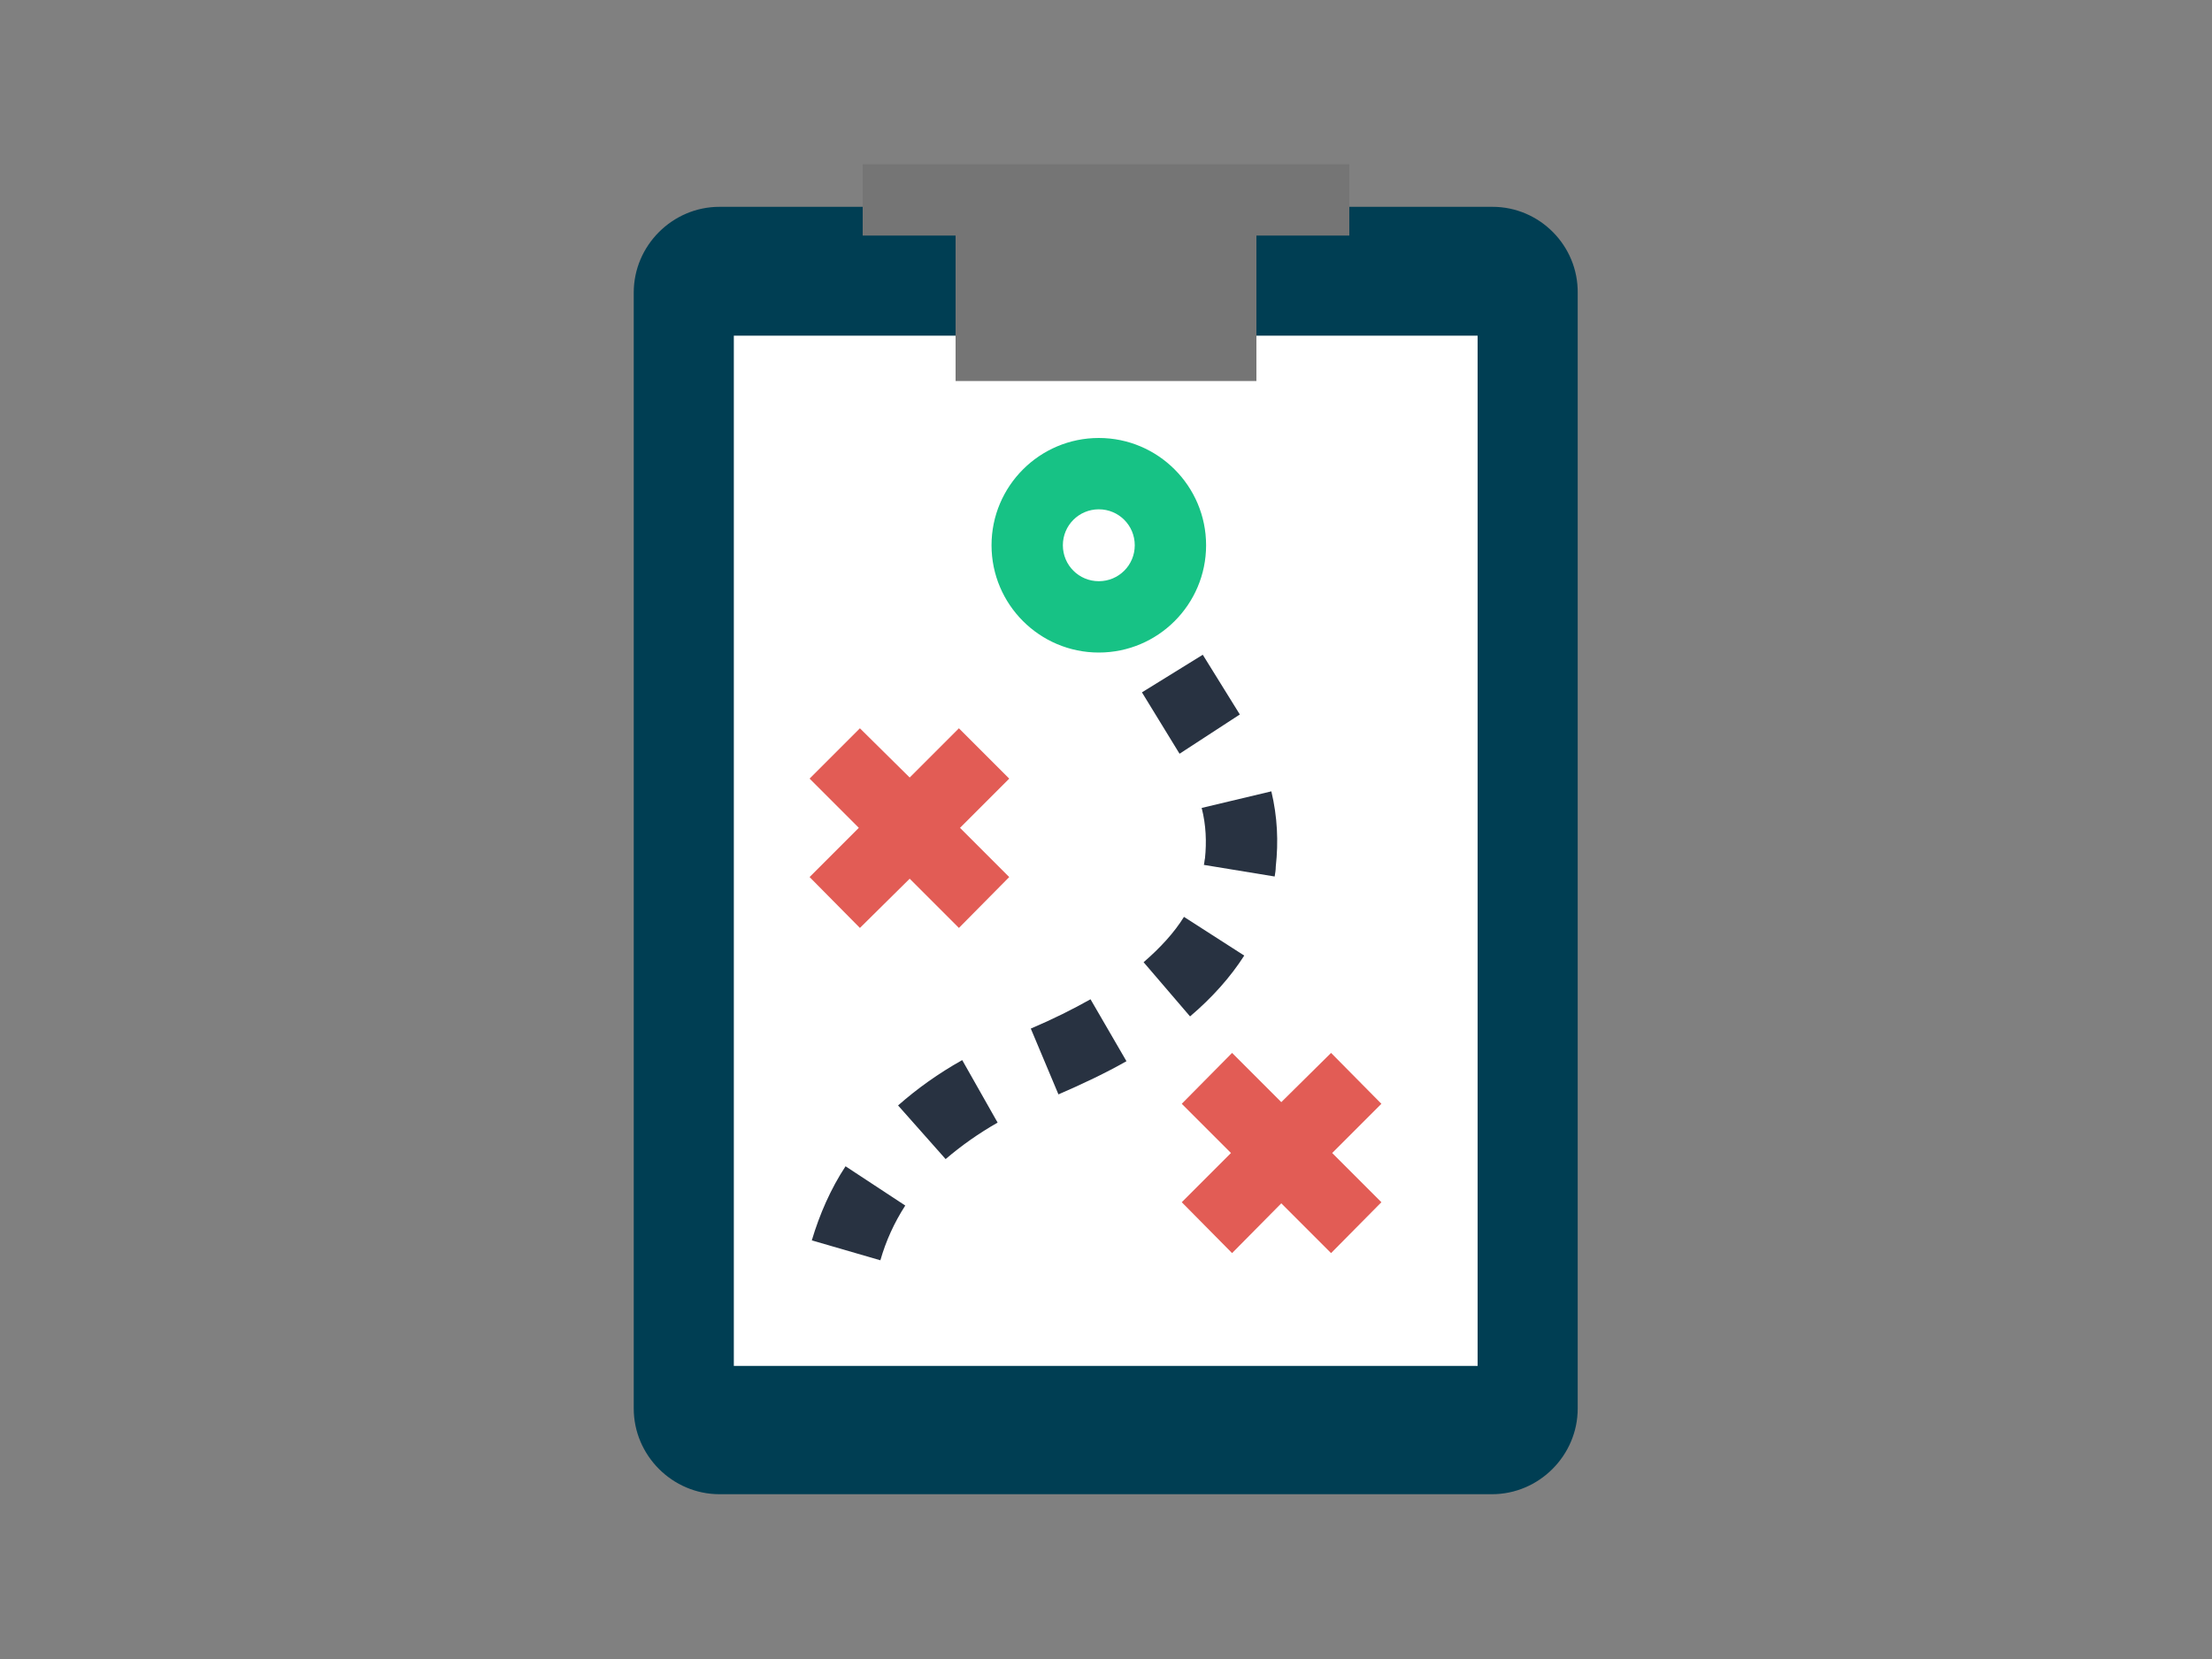
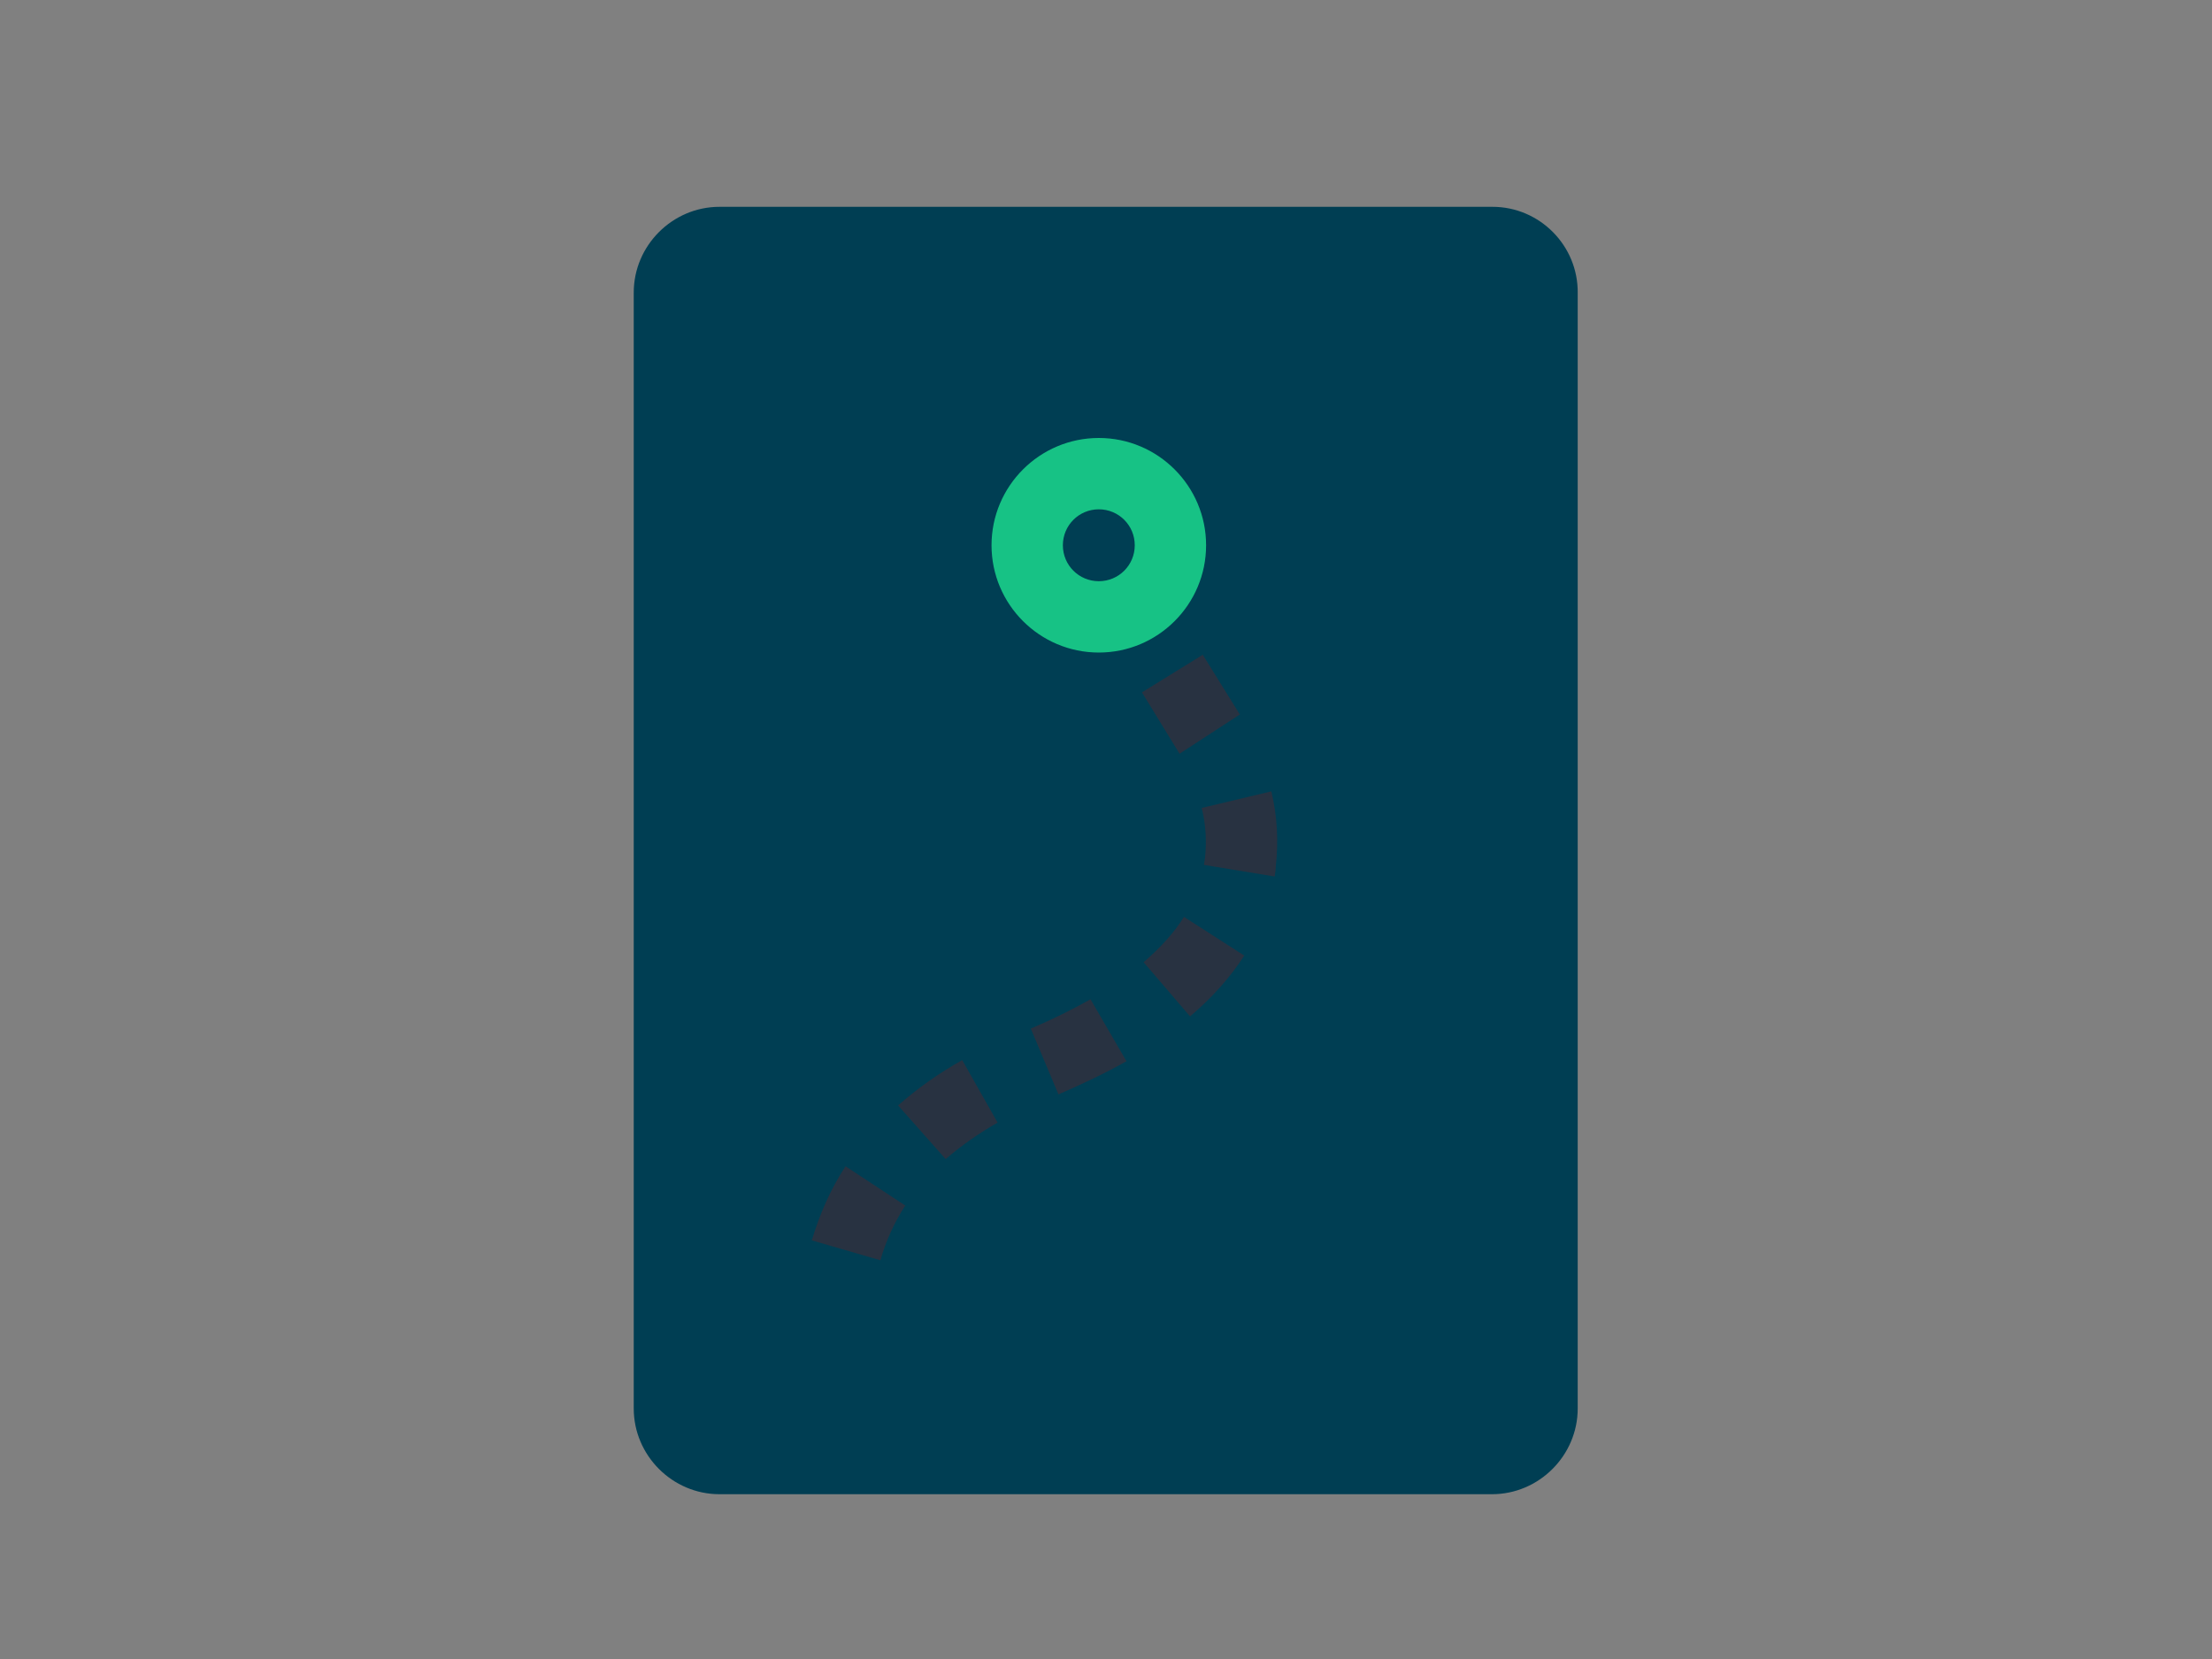
<svg xmlns="http://www.w3.org/2000/svg" id="Laag_1" style="enable-background:new 0 0 400 300;" version="1.1" viewBox="0 0 400 300" x="0px" xml:space="preserve" y="0px">
  <rect x="0" y="0" width="400" height="300" fill="#808080" stroke="none" />
  <style type="text/css">
	.st0{fill:#E25C55;}
	.st1{fill:#343434;}
	.st2{fill:#B33F38;}
	.st3{fill:#003E53;}
	.st4{fill:#FFFFFF;}
	.st5{fill:#757575;}
	.st6{fill:#283241;}
	.st7{fill:#17C285;}
	.st8{fill:#5592A4;}
	.st9{fill:#00526E;}
	.st10{fill:#00977A;}
	.st11{fill:#F8BF5C;}
	.st12{fill:#FFA033;}
	.st13{fill:#FF8A00;}
	.st14{fill:#F16800;}
	.st15{fill:#E6E6E6;}
	.st16{fill:#E4F0F3;}
	.st17{fill:#923A3A;}
	.st18{fill:#80A9B6;}
	.st19{fill:#CCE3EB;}
	.st20{fill:#E5F1F4;}
</style>
  <g>
    <g>
      <g>
        <g>
          <path class="st3" d="M269.9,37.4H130.1c-8.5,0-15.5,7-15.5,15.5v201.8c0,8.5,7,15.5,15.5,15.5h139.7c8.5,0,15.5-7,15.5-15.5V53      C285.4,44.4,278.4,37.4,269.9,37.4z" />
-           <rect class="st4" height="186.3" width="134.5" x="132.7" y="60.7" />
-           <polygon class="st5" points="244,29.7 156,29.7 156,42.6 172.8,42.6 172.8,68.9 227.2,68.9 227.2,42.6 244,42.6     " />
        </g>
      </g>
    </g>
-     <polygon class="st0" points="173.4,131.7 164.5,140.6 155.5,131.7 146.4,140.8 155.3,149.7 146.4,158.6 155.5,167.8 164.5,158.9    173.4,167.8 182.5,158.6 173.6,149.7 182.5,140.8  " />
-     <polygon class="st0" points="240.7,190.4 231.7,199.3 222.8,190.4 213.7,199.6 222.6,208.5 213.7,217.4 222.8,226.6 231.7,217.6    240.7,226.6 249.8,217.4 240.9,208.5 249.8,199.6  " />
    <g>
      <path class="st6" d="M159.2,227.9l-12.4-3.6c1.4-4.7,3.4-9.3,6.1-13.4l10.8,7.1C161.7,221.1,160.2,224.4,159.2,227.9z M171,209.6    l-8.6-9.7c3.4-3,7.3-5.8,11.6-8.2l6.4,11.3C176.9,205,173.8,207.2,171,209.6z M191.4,197.9l-5-11.9c4-1.7,7.6-3.5,10.8-5.3    l6.5,11.2C200,194,195.8,196,191.4,197.9z M215.2,183.8l-8.4-9.8c3-2.6,5.5-5.3,7.3-8.2l10.9,7    C222.5,176.7,219.2,180.4,215.2,183.8z M230.5,158.5l-12.8-2.1c0.1-0.4,0.1-0.8,0.2-1.2c0.3-2.9,0.2-6-0.6-9.1l12.6-3    c1.1,4.6,1.3,9.1,0.8,13.6C230.7,157.3,230.6,157.9,230.5,158.5z M213.3,136.3c-0.2-0.3-6.8-11.1-6.8-11.1l11-6.8l6.7,10.8l0,0    L213.3,136.3z" />
    </g>
-     <path class="st7" d="M198.7,92.1c3.6,0,6.5,2.9,6.5,6.5c0,3.6-2.9,6.5-6.5,6.5s-6.5-2.9-6.5-6.5C192.2,95,195.1,92.1,198.7,92.1    M198.7,79.2c-10.7,0-19.4,8.7-19.4,19.4S188,118,198.7,118c10.7,0,19.4-8.7,19.4-19.4S209.4,79.2,198.7,79.2L198.7,79.2z" />
+     <path class="st7" d="M198.7,92.1c3.6,0,6.5,2.9,6.5,6.5c0,3.6-2.9,6.5-6.5,6.5s-6.5-2.9-6.5-6.5C192.2,95,195.1,92.1,198.7,92.1    M198.7,79.2c-10.7,0-19.4,8.7-19.4,19.4S188,118,198.7,118c10.7,0,19.4-8.7,19.4-19.4S209.4,79.2,198.7,79.2z" />
  </g>
</svg>